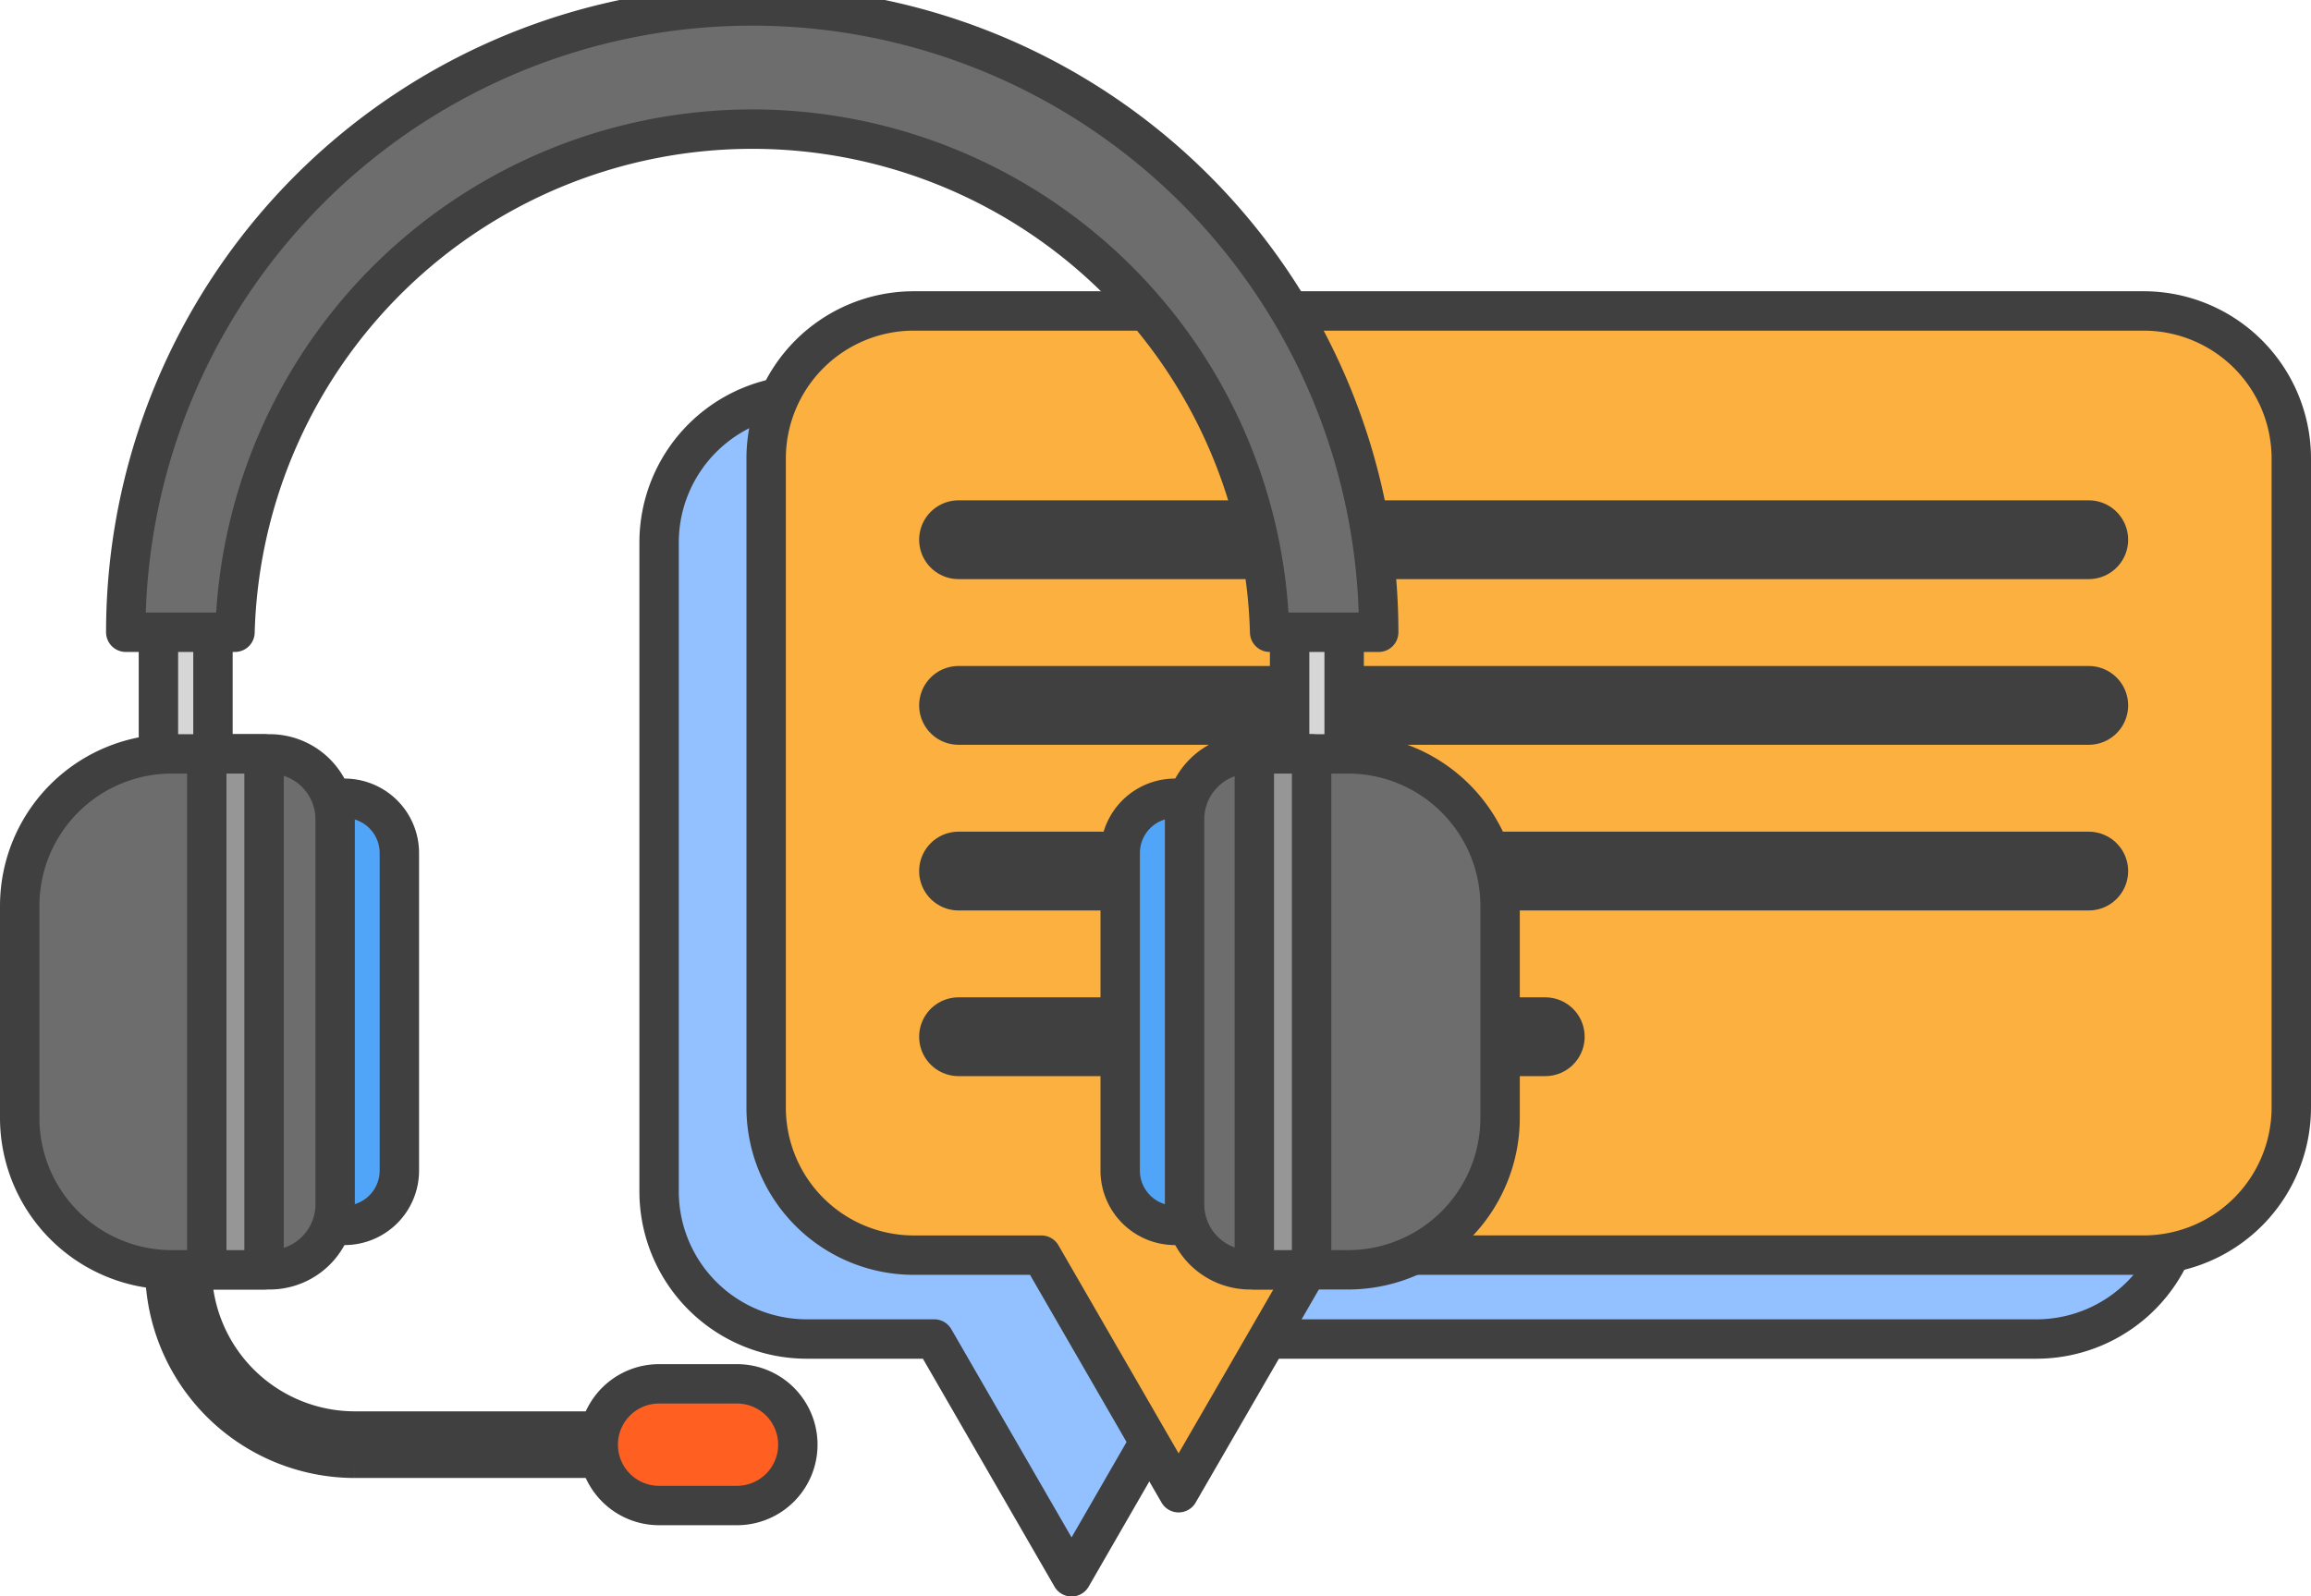
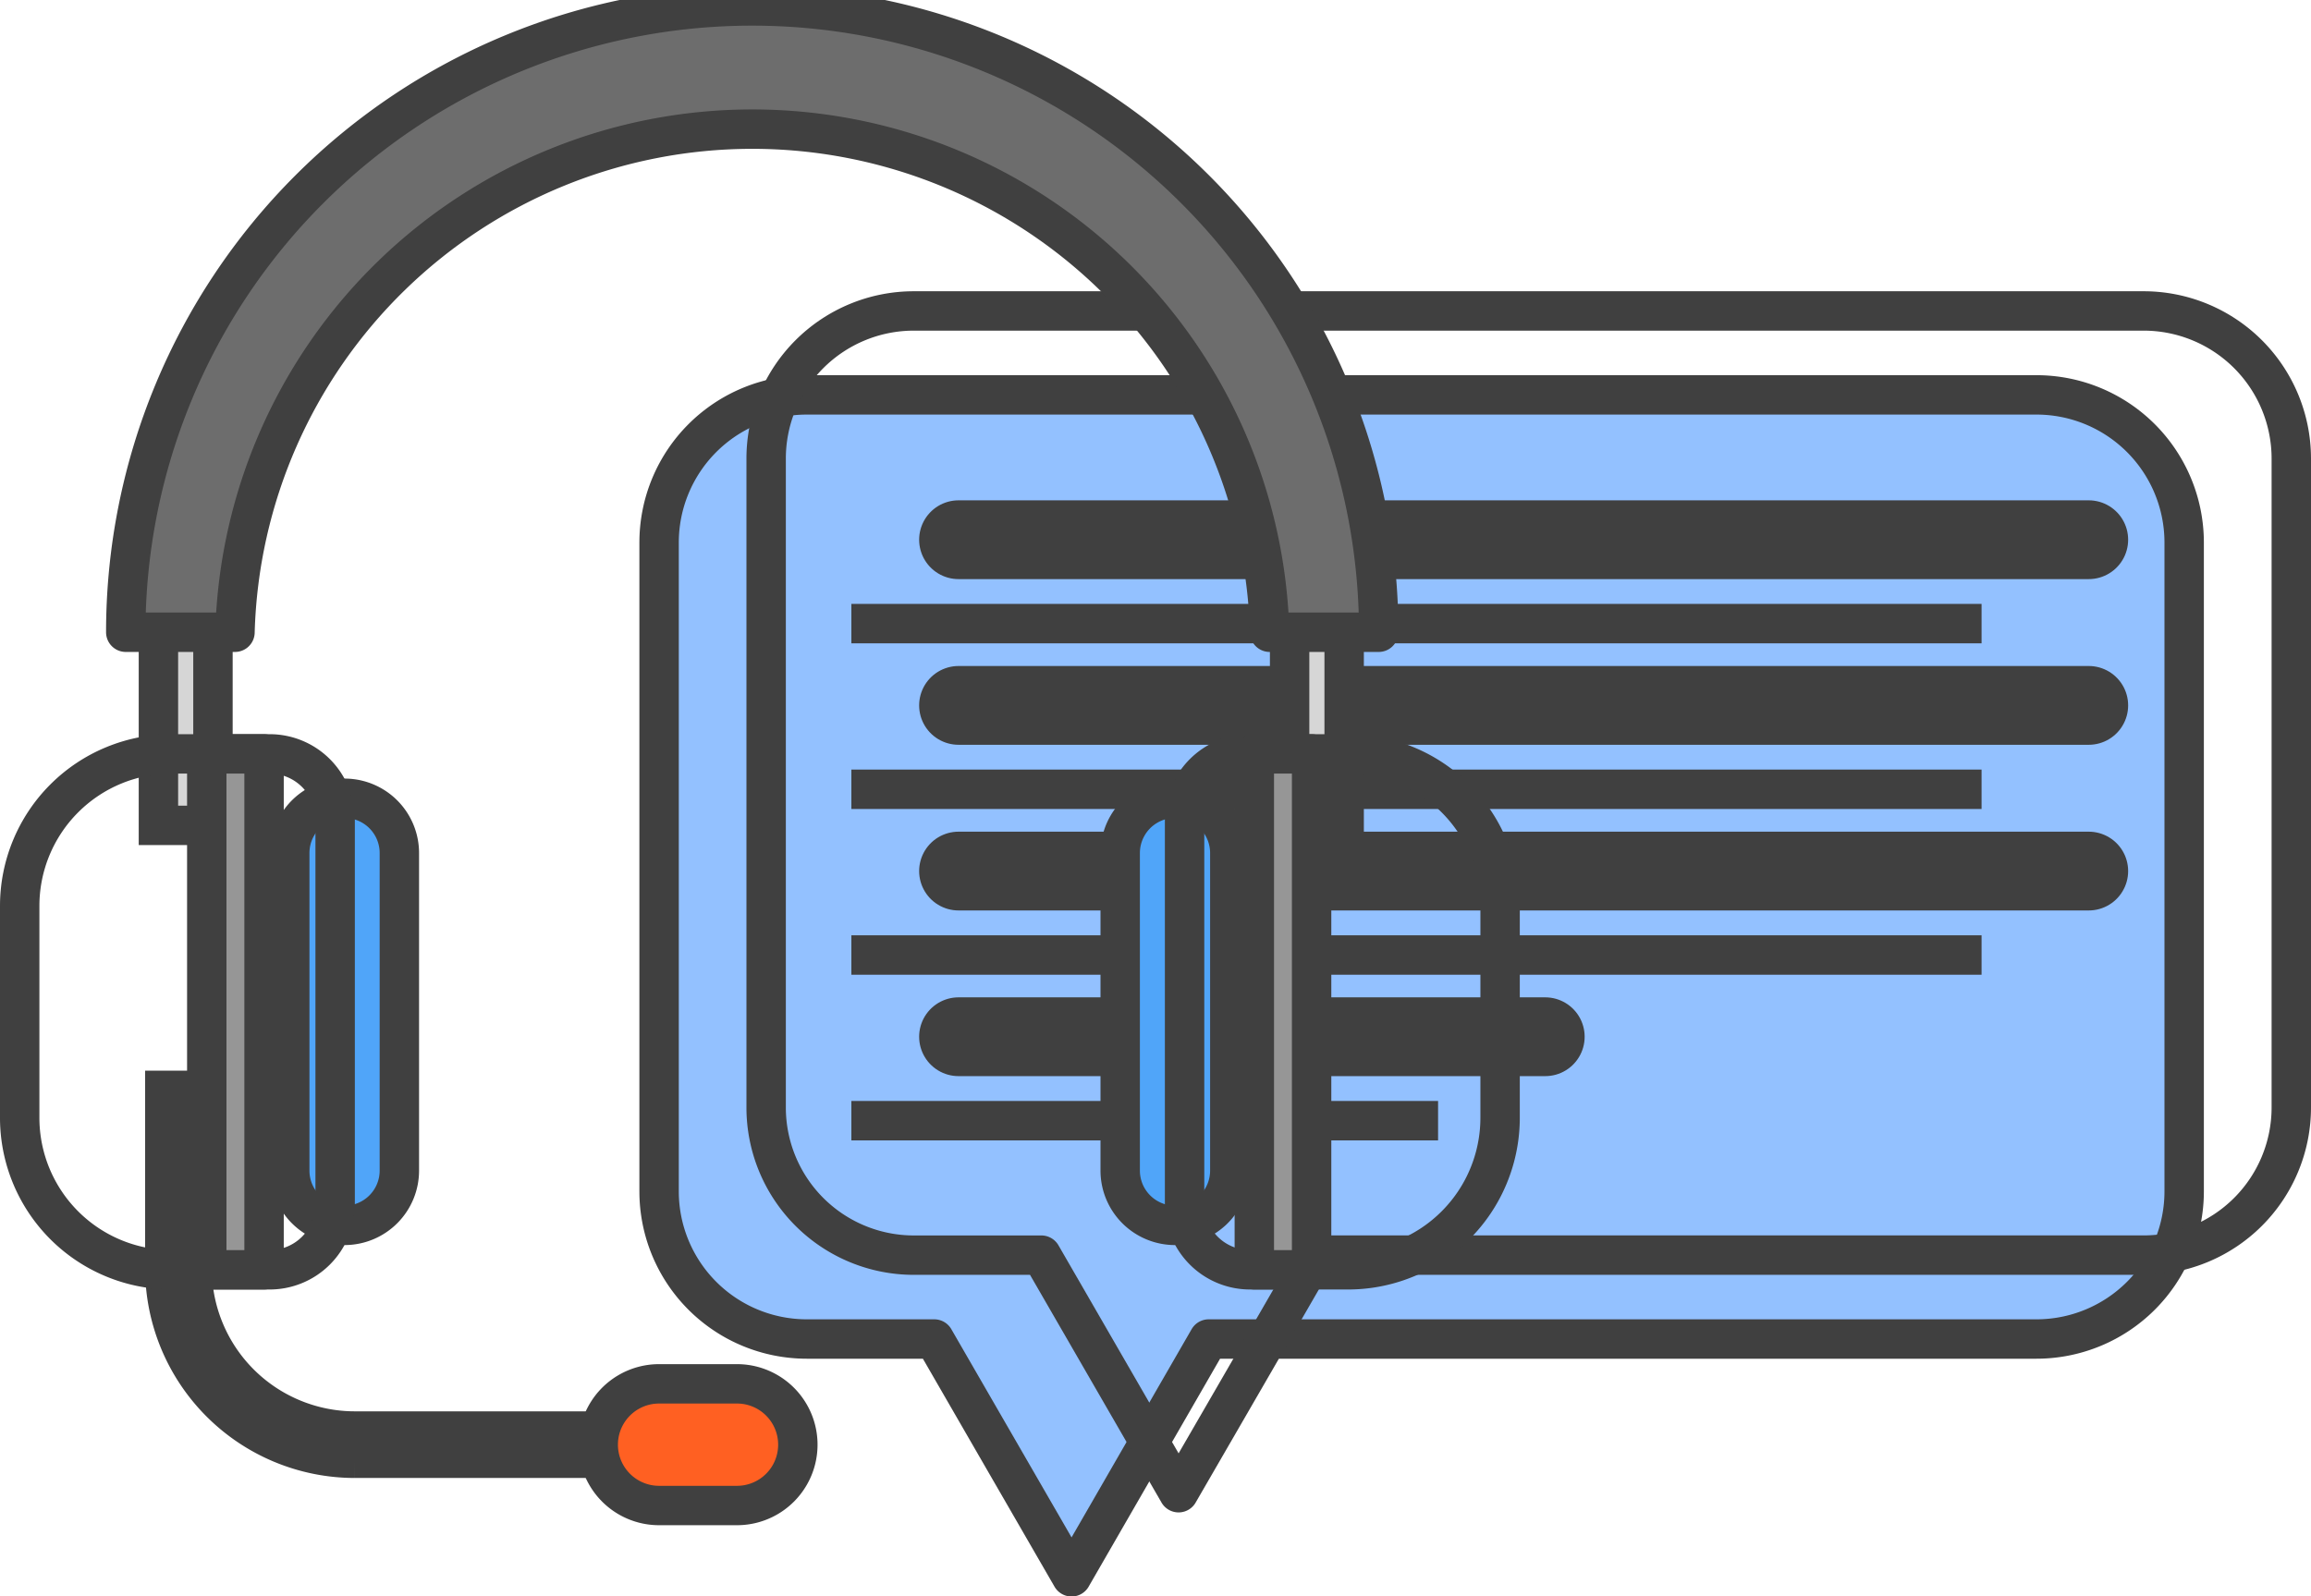
<svg xmlns="http://www.w3.org/2000/svg" width="58.654" height="40.527" viewBox="0 0 58.654 40.527">
  <g id="Icon" transform="translate(-380.673 -3570.737)">
    <path id="Path_5624" data-name="Path 5624" d="M82.358,28.031H51.147A3.749,3.749,0,0,0,47.4,31.78V48.253A3.749,3.749,0,0,0,51.147,52h3.237L56,54.8l1.869,3.237L59.735,54.8,61.349,52H82.358a3.749,3.749,0,0,0,3.749-3.749V31.78a3.749,3.749,0,0,0-3.749-3.749" transform="translate(350.001 3552.731)" fill="#93c1ff" />
    <path id="Path_5625" data-name="Path 5625" d="M82.358,28.031H51.147A3.749,3.749,0,0,0,47.4,31.78V48.253A3.749,3.749,0,0,0,51.147,52h3.237L56,54.8l1.869,3.237L59.735,54.8,61.349,52H82.358a3.749,3.749,0,0,0,3.749-3.749V31.78A3.749,3.749,0,0,0,82.358,28.031Z" transform="translate(350.001 3552.731)" fill="none" stroke="#404040" stroke-linejoin="round" stroke-width="1" />
    <line id="Line_892" data-name="Line 892" x2="28.685" transform="translate(402.281 3586.569)" fill="#93c1ff" />
    <line id="Line_893" data-name="Line 893" x2="28.685" transform="translate(402.281 3586.569)" fill="none" stroke="#404040" stroke-linejoin="round" stroke-width="1" />
    <line id="Line_894" data-name="Line 894" x2="28.685" transform="translate(402.281 3590.775)" fill="#93c1ff" />
    <line id="Line_895" data-name="Line 895" x2="28.685" transform="translate(402.281 3590.775)" fill="none" stroke="#404040" stroke-linejoin="round" stroke-width="1" />
    <line id="Line_896" data-name="Line 896" x2="28.685" transform="translate(402.281 3594.982)" fill="#93c1ff" />
    <line id="Line_897" data-name="Line 897" x2="28.685" transform="translate(402.281 3594.982)" fill="none" stroke="#404040" stroke-linejoin="round" stroke-width="1" />
    <line id="Line_898" data-name="Line 898" x2="14.891" transform="translate(402.281 3599.188)" fill="#93c1ff" />
    <line id="Line_899" data-name="Line 899" x2="14.891" transform="translate(402.281 3599.188)" fill="none" stroke="#404040" stroke-linejoin="round" stroke-width="1" />
-     <path id="Path_5626" data-name="Path 5626" d="M90.219,21.873H59.008a3.749,3.749,0,0,0-3.749,3.749V42.095a3.749,3.749,0,0,0,3.749,3.749h3.237l1.613,2.794,1.869,3.237L67.6,48.637l1.613-2.794H90.219a3.749,3.749,0,0,0,3.749-3.749V25.622a3.749,3.749,0,0,0-3.749-3.749" transform="translate(344.859 3556.758)" fill="#fbb040" />
    <path id="Path_5627" data-name="Path 5627" d="M90.219,21.873H59.008a3.749,3.749,0,0,0-3.749,3.749V42.095a3.749,3.749,0,0,0,3.749,3.749h3.237l1.613,2.794,1.869,3.237L67.6,48.637l1.613-2.794H90.219a3.749,3.749,0,0,0,3.749-3.749V25.622A3.749,3.749,0,0,0,90.219,21.873Z" transform="translate(344.859 3556.758)" fill="none" stroke="#404040" stroke-linejoin="round" stroke-width="1" />
    <line id="Line_900" data-name="Line 900" x2="28.685" transform="translate(405.001 3584.439)" fill="#50a540" />
    <line id="Line_901" data-name="Line 901" x2="28.685" transform="translate(405.001 3584.439)" fill="none" stroke="#404040" stroke-linecap="round" stroke-linejoin="round" stroke-width="2" />
    <line id="Line_902" data-name="Line 902" x2="28.685" transform="translate(405.001 3588.645)" fill="#50a540" />
    <line id="Line_903" data-name="Line 903" x2="28.685" transform="translate(405.001 3588.645)" fill="none" stroke="#404040" stroke-linecap="round" stroke-linejoin="round" stroke-width="2" />
    <line id="Line_904" data-name="Line 904" x2="28.685" transform="translate(405.001 3592.851)" fill="#50a540" />
    <line id="Line_905" data-name="Line 905" x2="28.685" transform="translate(405.001 3592.851)" fill="none" stroke="#404040" stroke-linecap="round" stroke-linejoin="round" stroke-width="2" />
    <line id="Line_906" data-name="Line 906" x2="14.891" transform="translate(405.001 3597.057)" fill="#50a540" />
    <line id="Line_907" data-name="Line 907" x2="14.891" transform="translate(405.001 3597.057)" fill="none" stroke="#404040" stroke-linecap="round" stroke-linejoin="round" stroke-width="2" />
    <line id="Line_908" data-name="Line 908" y2="5.993" transform="translate(385.387 3585.698)" fill="#d6d6d6" />
    <line id="Line_909" data-name="Line 909" y2="5.993" transform="translate(385.387 3585.698)" fill="none" stroke="#404040" stroke-width="1" />
    <rect id="Rectangle_3232" data-name="Rectangle 3232" width="1.384" height="5.993" transform="translate(384.694 3585.698)" fill="#d6d6d6" />
    <rect id="Rectangle_3233" data-name="Rectangle 3233" width="1.384" height="5.993" transform="translate(384.694 3585.698)" fill="none" stroke="#404040" stroke-width="1" />
    <line id="Line_910" data-name="Line 910" y2="5.993" transform="translate(414.096 3585.698)" fill="#d6d6d6" />
    <line id="Line_911" data-name="Line 911" y2="5.993" transform="translate(414.096 3585.698)" fill="none" stroke="#404040" stroke-width="1" />
    <rect id="Rectangle_3234" data-name="Rectangle 3234" width="1.384" height="5.993" transform="translate(413.404 3585.698)" fill="#d6d6d6" />
    <rect id="Rectangle_3235" data-name="Rectangle 3235" width="1.384" height="5.993" transform="translate(413.404 3585.698)" fill="none" stroke="#404040" stroke-width="1" />
    <path id="Path_5628" data-name="Path 5628" d="M82.62,68.475h0a1.391,1.391,0,0,1-1.391-1.391V59.023a1.391,1.391,0,0,1,2.782,0v8.061a1.391,1.391,0,0,1-1.391,1.391" transform="translate(327.875 3533.371)" fill="#50a5f9" />
    <path id="Path_5629" data-name="Path 5629" d="M82.62,68.475h0a1.391,1.391,0,0,1-1.391-1.391V59.023a1.391,1.391,0,0,1,2.782,0v8.061A1.391,1.391,0,0,1,82.62,68.475Z" transform="translate(327.875 3533.371)" fill="none" stroke="#404040" stroke-linejoin="round" stroke-width="1" />
-     <path id="Path_5630" data-name="Path 5630" d="M90.1,67.471H87.614a1.662,1.662,0,0,1-1.662-1.662V56.035a1.662,1.662,0,0,1,1.662-1.662H90.1a3.86,3.86,0,0,1,3.86,3.86v5.377a3.86,3.86,0,0,1-3.86,3.86" transform="translate(324.786 3535.503)" fill="#6d6d6d" />
    <path id="Path_5631" data-name="Path 5631" d="M90.1,67.471H87.614a1.662,1.662,0,0,1-1.662-1.662V56.035a1.662,1.662,0,0,1,1.662-1.662H90.1a3.86,3.86,0,0,1,3.86,3.86v5.377A3.86,3.86,0,0,1,90.1,67.471Z" transform="translate(324.786 3535.503)" fill="none" stroke="#404040" stroke-linejoin="round" stroke-width="1" />
    <path id="Path_5632" data-name="Path 5632" d="M25.094,88.405h-9.13a4.826,4.826,0,0,1-4.82-4.821v-4.52h.692v4.52a4.133,4.133,0,0,0,4.128,4.129h9.13Z" transform="translate(373.712 3519.354)" fill="#d6d6d6" />
    <path id="Path_5633" data-name="Path 5633" d="M25.094,88.405h-9.13a4.826,4.826,0,0,1-4.82-4.821v-4.52h.692v4.52a4.133,4.133,0,0,0,4.128,4.129h9.13Z" transform="translate(373.712 3519.354)" fill="none" stroke="#404040" stroke-width="1" />
    <path id="Path_5634" data-name="Path 5634" d="M21.713,68.475h0A1.391,1.391,0,0,0,23.1,67.084V59.023a1.391,1.391,0,0,0-2.782,0v8.061a1.391,1.391,0,0,0,1.391,1.391" transform="translate(367.709 3533.371)" fill="#50a5f9" />
    <path id="Path_5635" data-name="Path 5635" d="M21.713,68.475h0A1.391,1.391,0,0,0,23.1,67.084V59.023a1.391,1.391,0,0,0-2.782,0v8.061A1.391,1.391,0,0,0,21.713,68.475Z" transform="translate(367.709 3533.371)" fill="none" stroke="#404040" stroke-linejoin="round" stroke-width="1" />
-     <path id="Path_5636" data-name="Path 5636" d="M4.36,67.471H6.844a1.662,1.662,0,0,0,1.662-1.662V56.035a1.662,1.662,0,0,0-1.662-1.662H4.36A3.86,3.86,0,0,0,.5,58.233v5.377a3.86,3.86,0,0,0,3.86,3.86" transform="translate(380.673 3535.503)" fill="#6d6d6d" />
    <path id="Path_5637" data-name="Path 5637" d="M4.36,67.471H6.844a1.662,1.662,0,0,0,1.662-1.662V56.035a1.662,1.662,0,0,0-1.662-1.662H4.36A3.86,3.86,0,0,0,.5,58.233v5.377A3.86,3.86,0,0,0,4.36,67.471Z" transform="translate(380.673 3535.503)" fill="none" stroke="#404040" stroke-linejoin="round" stroke-width="1" />
    <path id="Path_5638" data-name="Path 5638" d="M46.462,103.687H44.485a1.544,1.544,0,1,1,0-3.089h1.977a1.544,1.544,0,1,1,0,3.089" transform="translate(352.916 3505.271)" fill="#ff6022" />
    <path id="Path_5639" data-name="Path 5639" d="M46.462,103.687H44.485a1.544,1.544,0,1,1,0-3.089h1.977a1.544,1.544,0,1,1,0,3.089Z" transform="translate(352.916 3505.271)" fill="none" stroke="#404040" stroke-linejoin="round" stroke-width="1" />
    <rect id="Rectangle_3236" data-name="Rectangle 3236" width="1.454" height="13.098" transform="translate(385.921 3589.876)" fill="#969696" />
    <rect id="Rectangle_3237" data-name="Rectangle 3237" width="1.454" height="13.098" transform="translate(385.921 3589.876)" fill="none" stroke="#404040" stroke-linejoin="round" stroke-width="1" />
    <rect id="Rectangle_3238" data-name="Rectangle 3238" width="1.454" height="13.098" transform="translate(412.508 3589.876)" fill="#969696" />
    <rect id="Rectangle_3239" data-name="Rectangle 3239" width="1.454" height="13.098" transform="translate(412.508 3589.876)" fill="none" stroke="#404040" stroke-linejoin="round" stroke-width="1" />
    <path id="Path_5640" data-name="Path 5640" d="M11.062,16.051a13.135,13.135,0,0,1,26.26,0H40.09a15.9,15.9,0,0,0-31.8,0Z" transform="translate(375.575 3570.737)" fill="#6d6d6d" />
    <path id="Path_5641" data-name="Path 5641" d="M11.062,16.051a13.135,13.135,0,0,1,26.26,0H40.09a15.9,15.9,0,0,0-31.8,0Z" transform="translate(375.575 3570.737)" fill="none" stroke="#404040" stroke-linejoin="round" stroke-width="1" />
  </g>
</svg>